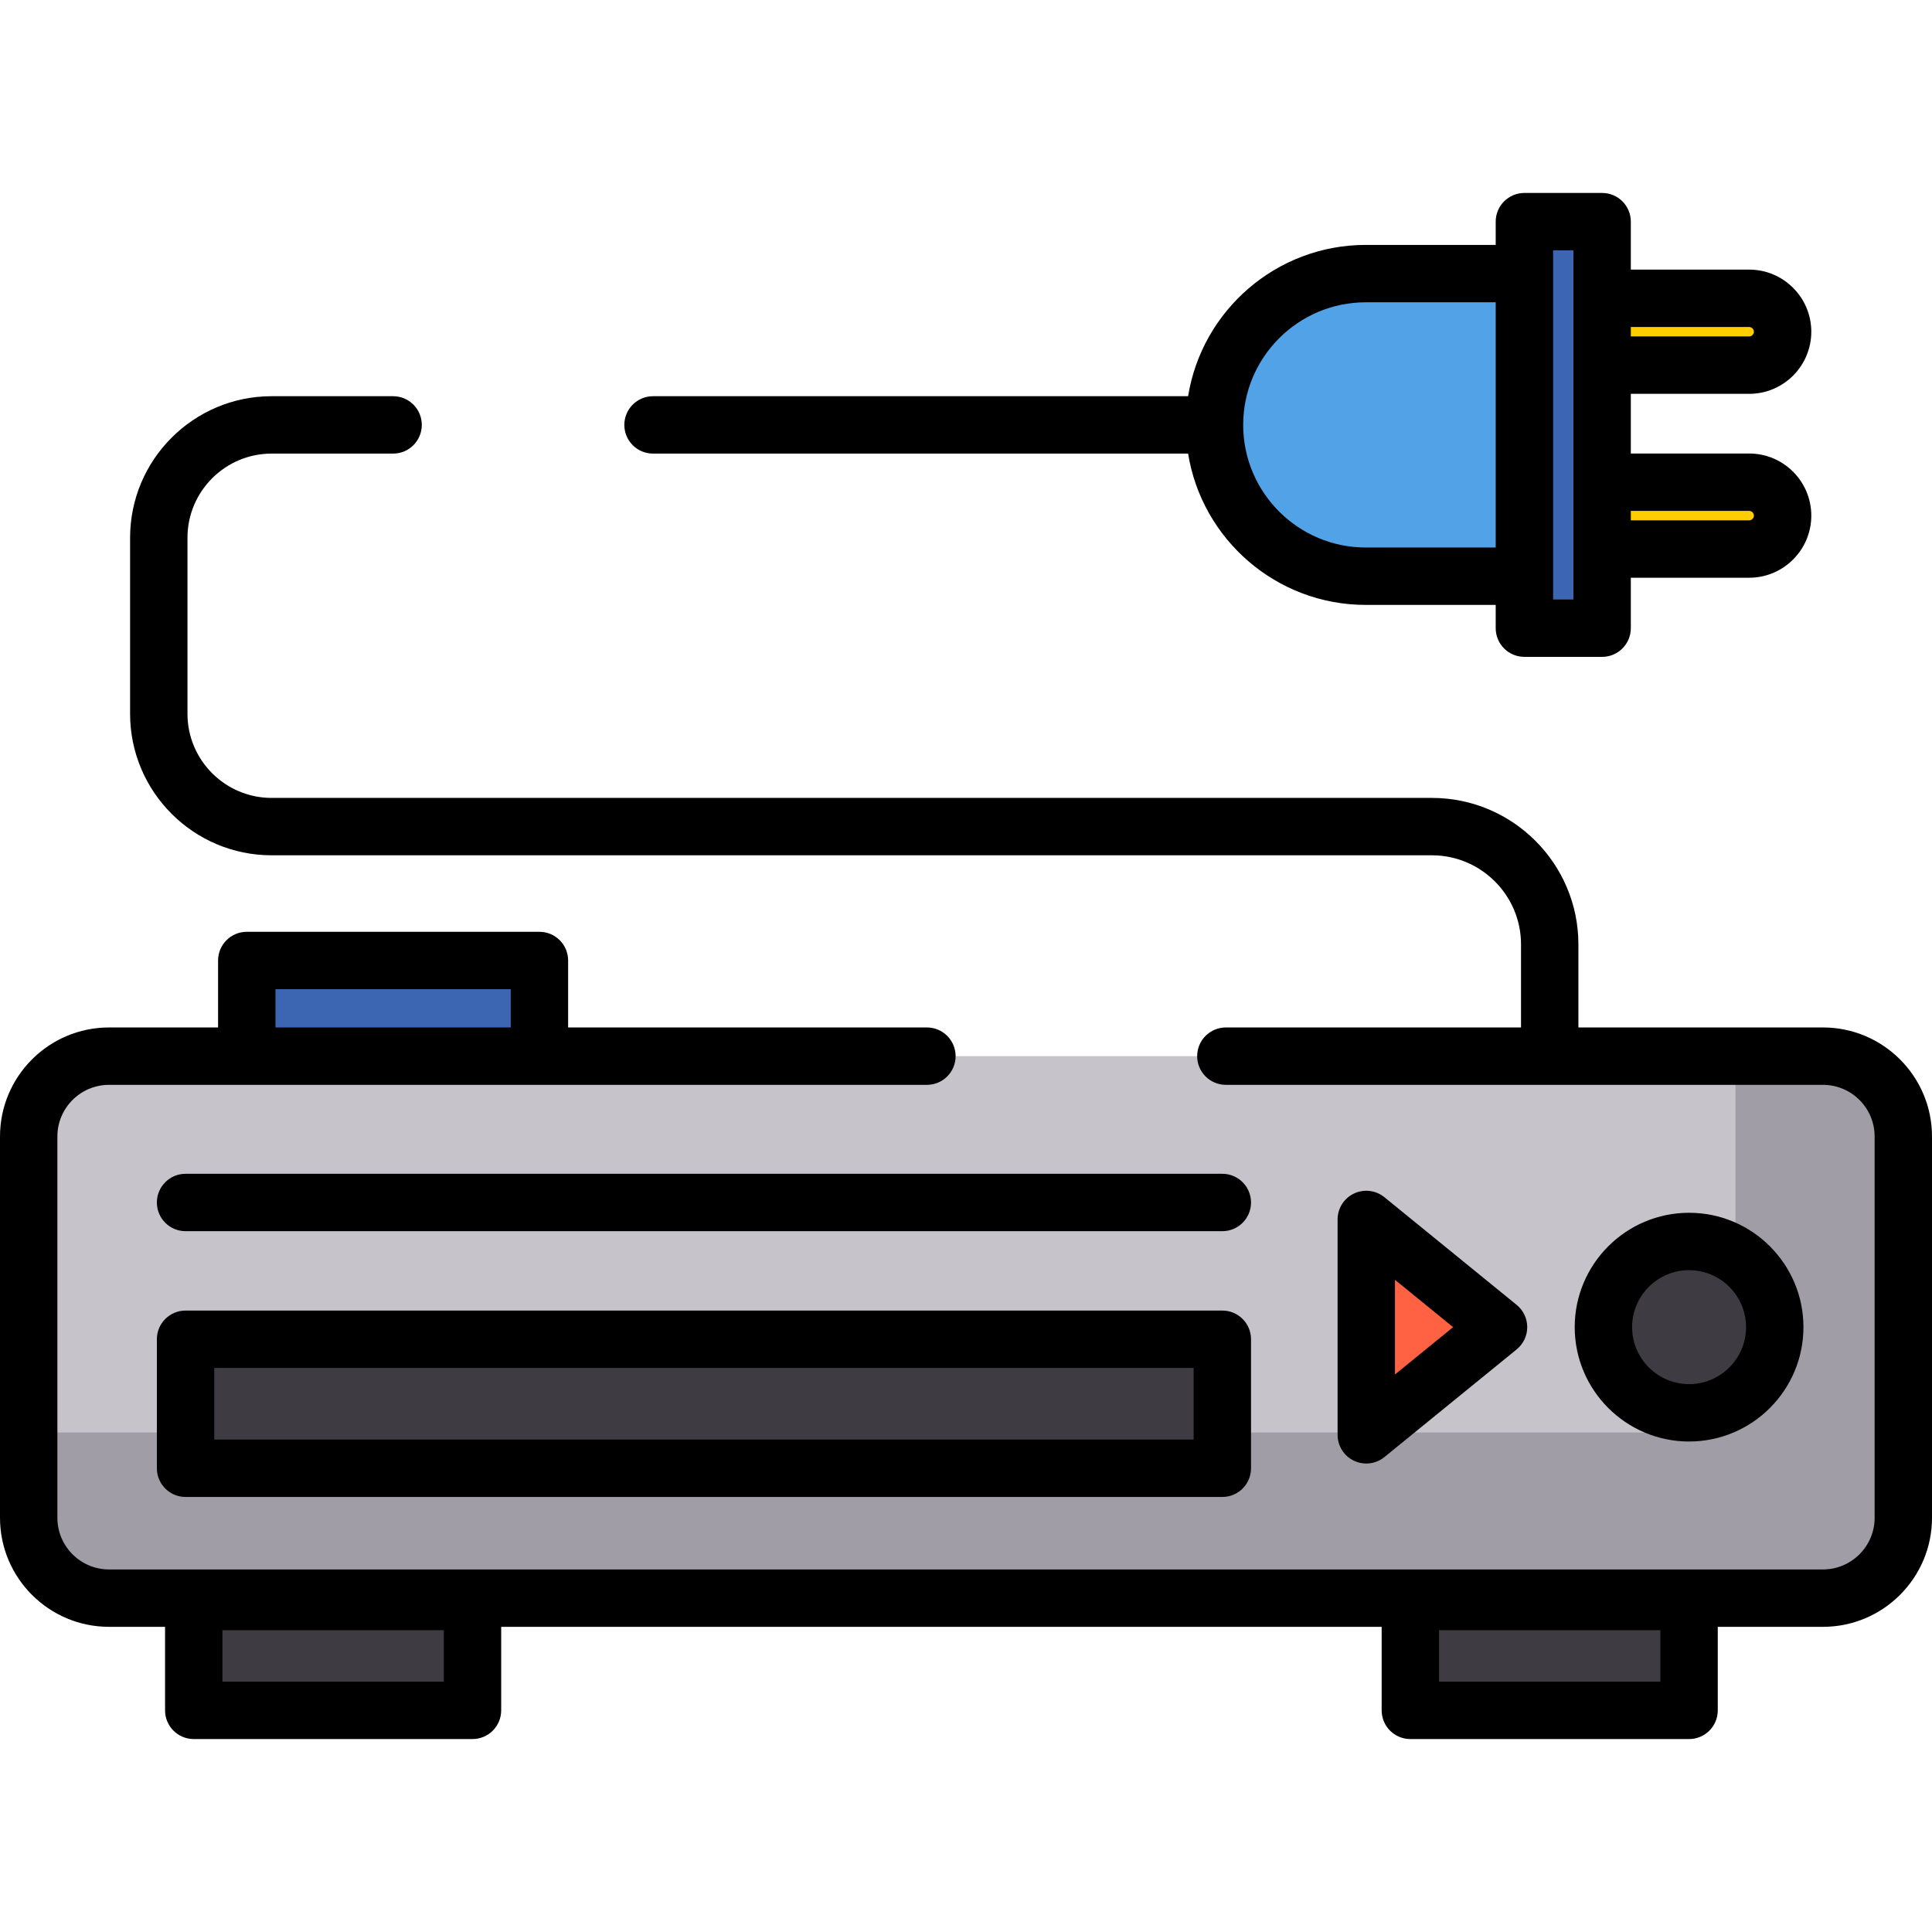
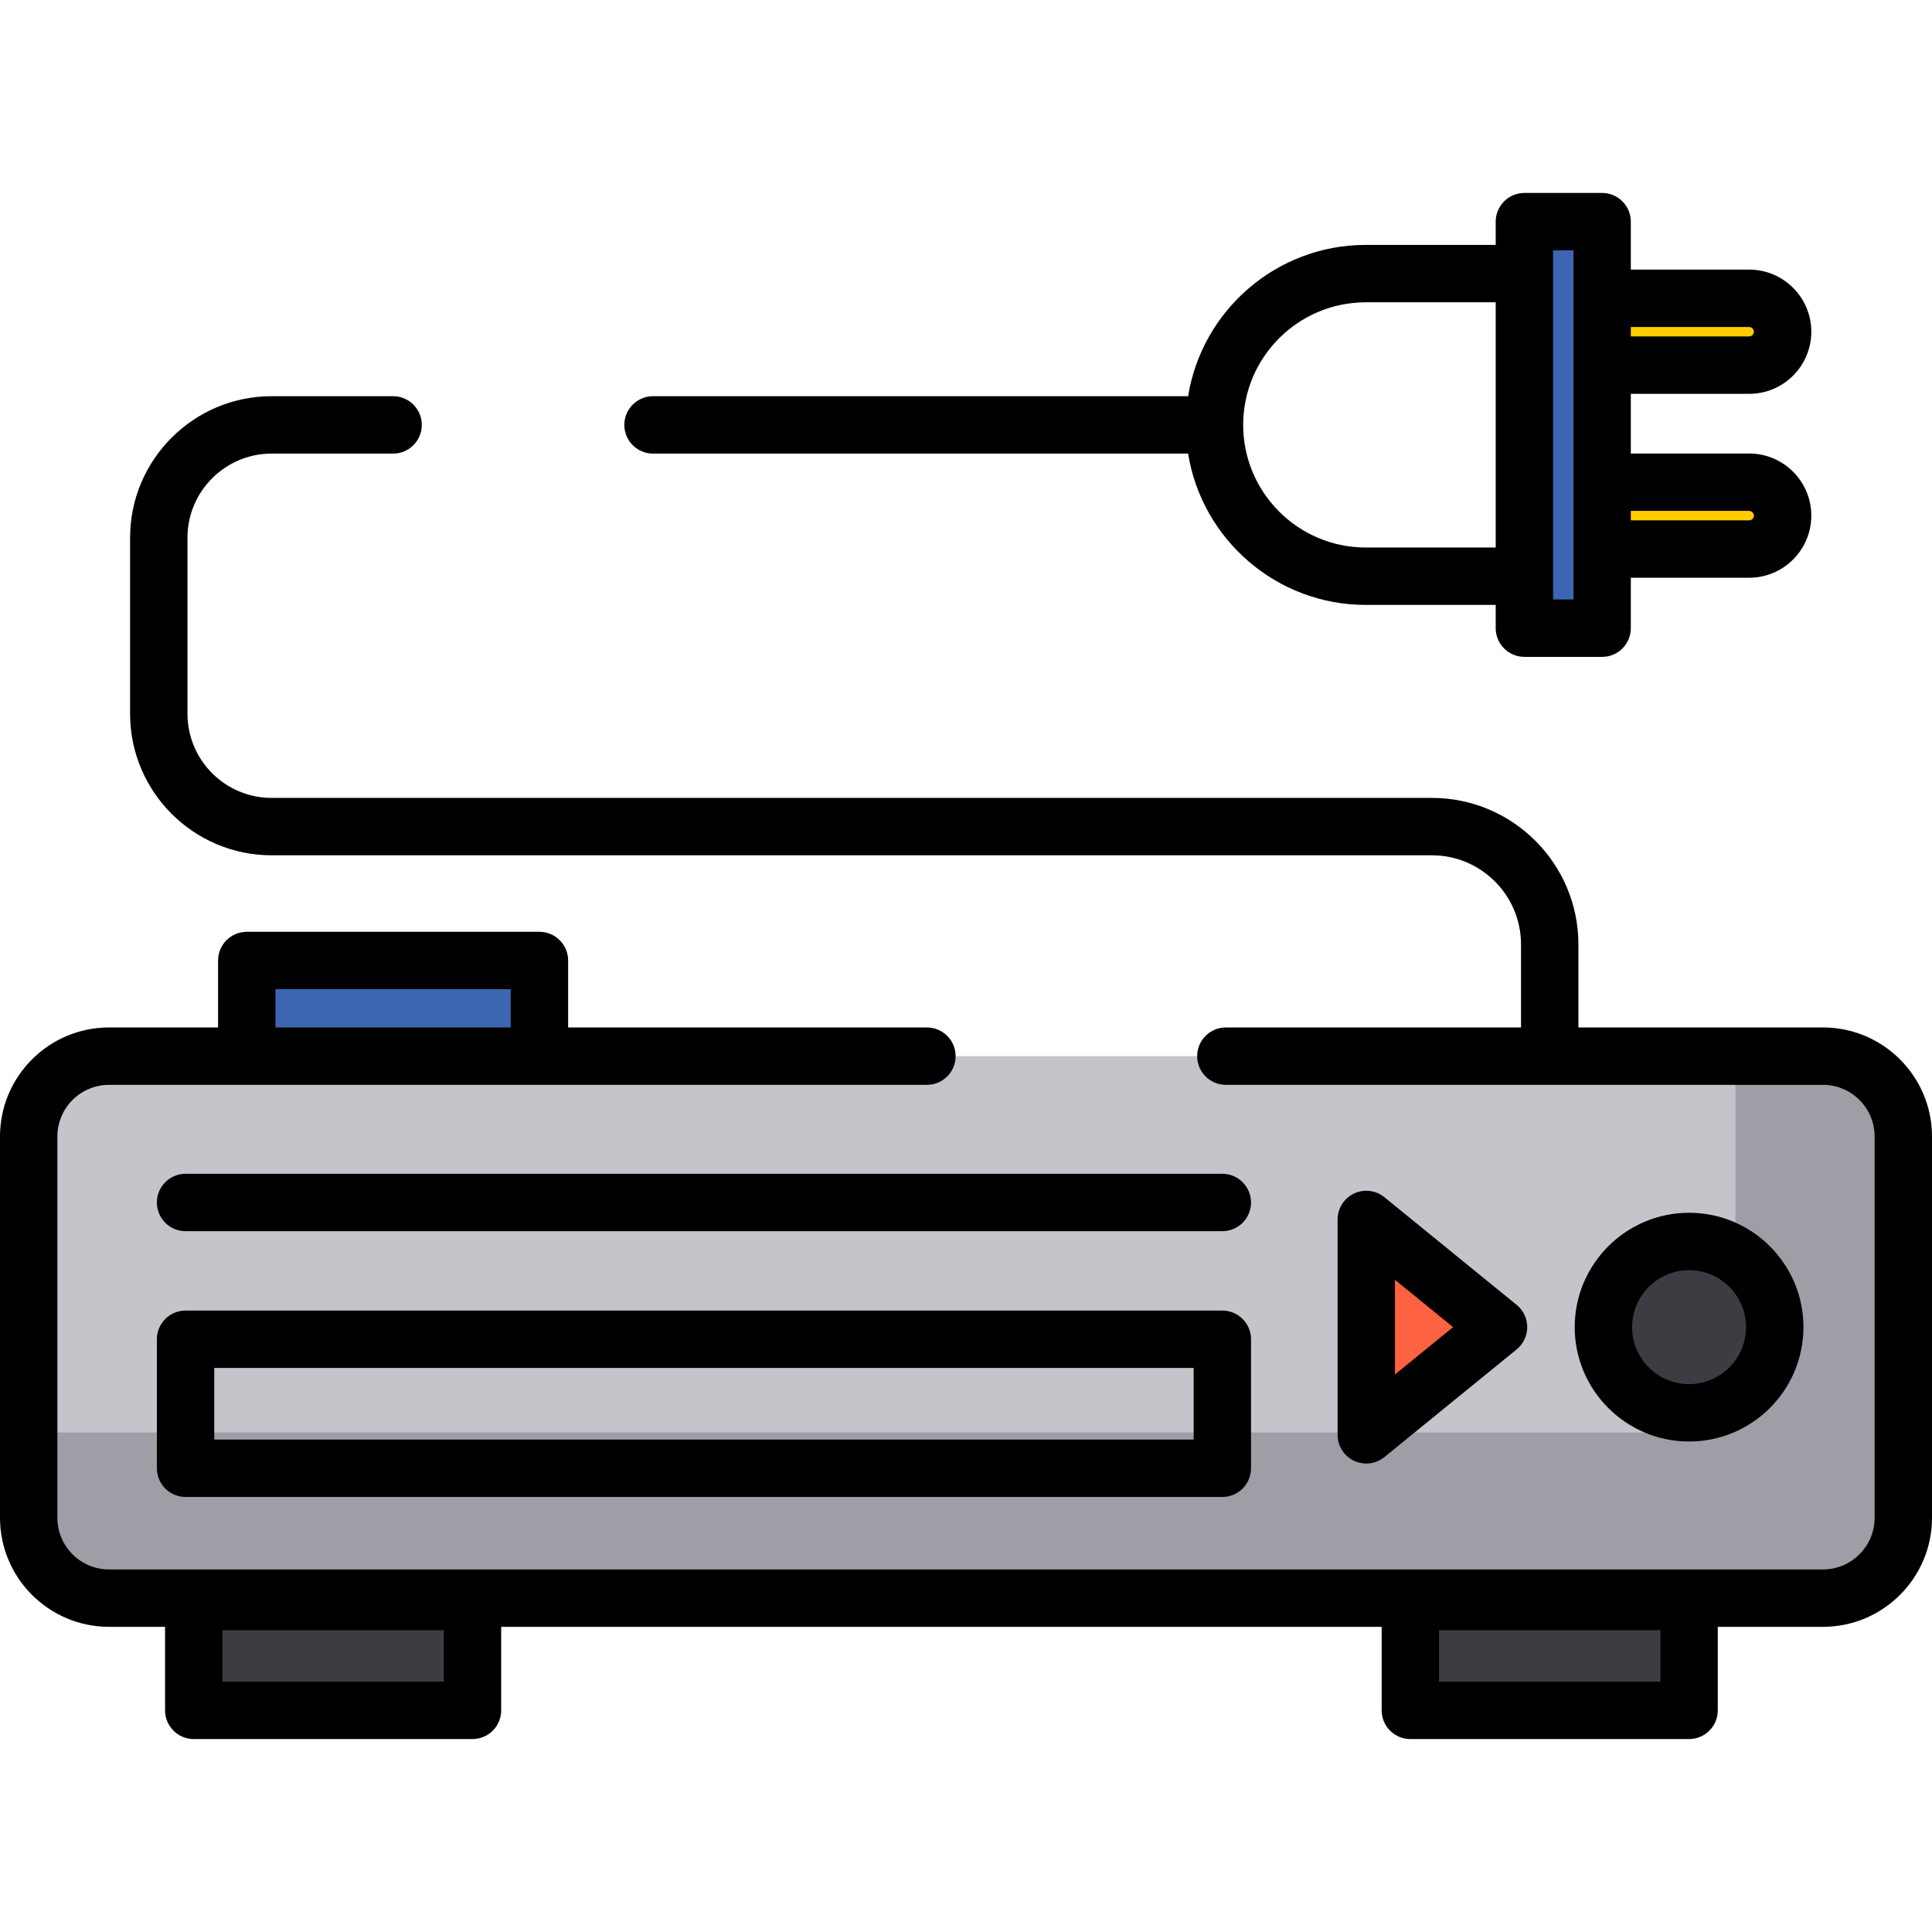
<svg xmlns="http://www.w3.org/2000/svg" version="1.1" id="Layer_1" viewBox="0 0 511.999 511.999" xml:space="preserve">
  <g>
    <path style="fill:#FFCD00;" d="M424.579,79.052h38.971c4.872,0,8.857,3.985,8.857,8.857l0,0c0,4.872-3.986,8.857-8.857,8.857   h-38.971" />
    <path style="fill:#FFCD00;" d="M424.579,127.789h38.971c4.872,0,8.857,3.986,8.857,8.857l0,0c0,4.872-3.986,8.857-8.857,8.857   h-38.971" />
  </g>
  <g>
    <rect x="51.348" y="415.987" style="fill:#3E3B43;" width="73.867" height="37.275" />
    <rect x="373.76" y="415.987" style="fill:#3E3B43;" width="73.867" height="37.275" />
  </g>
  <path style="fill:#C6C3CB;" d="M324.865,279.891h158.241c11.709,0,21.289,9.58,21.289,21.289v101.052  c0,11.709-9.58,21.289-21.289,21.289H28.893c-11.709,0-21.289-9.58-21.289-21.289V301.18c0-11.709,9.58-21.289,21.289-21.289  h216.751H324.865z" />
  <g>
    <path style="opacity:0.27;fill:#3E3B43;enable-background:new    ;" d="M482.522,279.891H459.92v78.45   c0,11.709-9.58,21.289-21.29,21.289H7.019v22.602c0,11.709,9.58,21.289,21.289,21.289h454.213c11.709,0,21.289-9.58,21.289-21.289   V301.18C503.811,289.471,494.231,279.891,482.522,279.891z" />
-     <rect x="49.172" y="354.912" style="fill:#3E3B43;" width="274.756" height="34.187" />
    <circle style="fill:#3E3B43;" cx="447.62" cy="351.708" r="22.704" />
  </g>
  <polygon style="fill:#FF6243;" points="362.078,323.167 397.129,351.706 362.078,380.246 " />
  <rect x="65.394" y="254.54" style="fill:#3C66B1;" width="77.56" height="25.347" />
-   <path style="fill:#52A2E7;" d="M403.979,152.702h-42.031c-22.054,0-40.098-18.044-40.098-40.098l0,0  c0-22.054,18.044-40.098,40.098-40.098h42.031V152.702z" />
  <rect x="403.983" y="58.738" style="fill:#3C66B1;" width="20.601" height="107.733" />
  <path d="M483.106,272.287h-64.813v-22.015c0-21.404-17.413-38.817-38.816-38.817H71.987c-12.299,0-22.305-10.006-22.305-22.305  v-46.638c0-12.299,10.006-22.305,22.305-22.305h32.19c4.2,0,7.604-3.404,7.604-7.604c0-4.2-3.404-7.604-7.604-7.604h-32.19  c-20.684,0-37.513,16.828-37.513,37.513v46.638c0,20.685,16.829,37.513,37.513,37.513h307.49c13.018,0,23.608,10.591,23.608,23.609  v22.015h-78.22c-4.2,0-7.604,3.404-7.604,7.604c0,4.2,3.404,7.604,7.604,7.604h158.241c7.546,0,13.686,6.14,13.686,13.685v101.052  c0,7.546-6.14,13.686-13.686,13.686H28.893c-7.546,0-13.685-6.14-13.685-13.686V301.18c0-7.545,6.139-13.685,13.685-13.685h36.504  h77.56h102.687c4.2,0,7.604-3.404,7.604-7.604c0-4.2-3.404-7.604-7.604-7.604h-95.083v-17.743c0-4.2-3.404-7.604-7.604-7.604h-77.56  c-4.2,0-7.604,3.404-7.604,7.604v17.743h-28.9C12.961,272.287,0,285.248,0,301.18v101.052c0,15.933,12.961,28.894,28.893,28.894  h14.851v22.136c0,4.2,3.404,7.604,7.604,7.604h73.866c4.2,0,7.604-3.404,7.604-7.604v-22.136h233.334v22.136  c0,4.2,3.404,7.604,7.604,7.604h73.866c4.2,0,7.604-3.404,7.604-7.604v-22.136h27.879c15.933,0,28.894-12.961,28.894-28.894V301.18  C512,285.248,499.039,272.287,483.106,272.287z M73.001,262.149h62.352v10.139H73.001C73.001,272.287,73.001,262.149,73.001,262.149  z M117.611,445.658H58.952V432.02h58.658v13.637H117.611z M440.019,445.658h-58.658V432.02h58.658V445.658z" />
  <path d="M323.932,347.313H49.175c-4.2,0-7.604,3.404-7.604,7.604v34.187c0,4.2,3.404,7.604,7.604,7.604h274.756  c4.2,0,7.604-3.404,7.604-7.604v-34.187C331.536,350.716,328.132,347.313,323.932,347.313z M316.328,381.5H56.779v-18.979h259.549  V381.5z" />
  <path d="M323.932,311.068H49.175c-4.2,0-7.604,3.404-7.604,7.604c0,4.2,3.404,7.604,7.604,7.604h274.756  c4.2,0,7.604-3.404,7.604-7.604C331.536,314.472,328.132,311.068,323.932,311.068z" />
  <path d="M477.93,351.706c0-16.711-13.596-30.308-30.308-30.308s-30.308,13.596-30.308,30.308c0,16.712,13.596,30.309,30.308,30.309  S477.93,368.418,477.93,351.706z M432.522,351.706c0-8.326,6.775-15.1,15.1-15.1c8.326,0,15.1,6.775,15.1,15.1  c0,8.327-6.775,15.101-15.1,15.101C439.297,366.807,432.522,360.033,432.522,351.706z" />
  <path d="M362.077,387.85c1.716,0,3.419-0.581,4.802-1.708l35.05-28.54c1.773-1.444,2.803-3.609,2.803-5.896  c0-2.286-1.03-4.453-2.803-5.896l-35.05-28.539c-2.276-1.855-5.417-2.23-8.065-0.971c-2.65,1.259-4.339,3.933-4.339,6.867v57.08  c0,2.935,1.689,5.608,4.339,6.867C359.854,387.608,360.968,387.85,362.077,387.85z M369.682,339.164l15.404,12.542l-15.404,12.542  V339.164z" />
  <path d="M173.059,120.208H314.86c3.653,22.7,23.374,40.098,47.089,40.098h34.427v6.164c0,4.2,3.404,7.604,7.604,7.604h20.6  c4.2,0,7.604-3.404,7.604-7.604v-13.365h31.367c9.077,0,16.461-7.384,16.461-16.46c0-9.077-7.384-16.461-16.461-16.461h-31.367  V104.37h31.367c9.077,0,16.461-7.384,16.461-16.461c0-9.076-7.384-16.46-16.461-16.46h-31.367V58.738c0-4.2-3.404-7.604-7.604-7.604  h-20.6c-4.2,0-7.604,3.404-7.604,7.604v6.164h-34.427c-23.715,0-43.436,17.398-47.089,40.098H173.059  c-4.2,0-7.604,3.404-7.604,7.604C165.455,116.804,168.86,120.208,173.059,120.208z M463.55,135.393c0.667,0,1.253,0.586,1.253,1.253  c0,0.667-0.586,1.252-1.253,1.252h-31.367v-2.506h31.367V135.393z M463.55,86.656c0.667,0,1.253,0.585,1.253,1.252  c0,0.667-0.586,1.253-1.253,1.253h-31.367v-2.506h31.367V86.656z M411.583,66.342h5.392v92.525h-5.392v-6.164V72.506V66.342z   M361.949,80.11h34.427v64.989h-34.427c-17.917,0-32.494-14.577-32.494-32.494S344.032,80.11,361.949,80.11z" />
</svg>